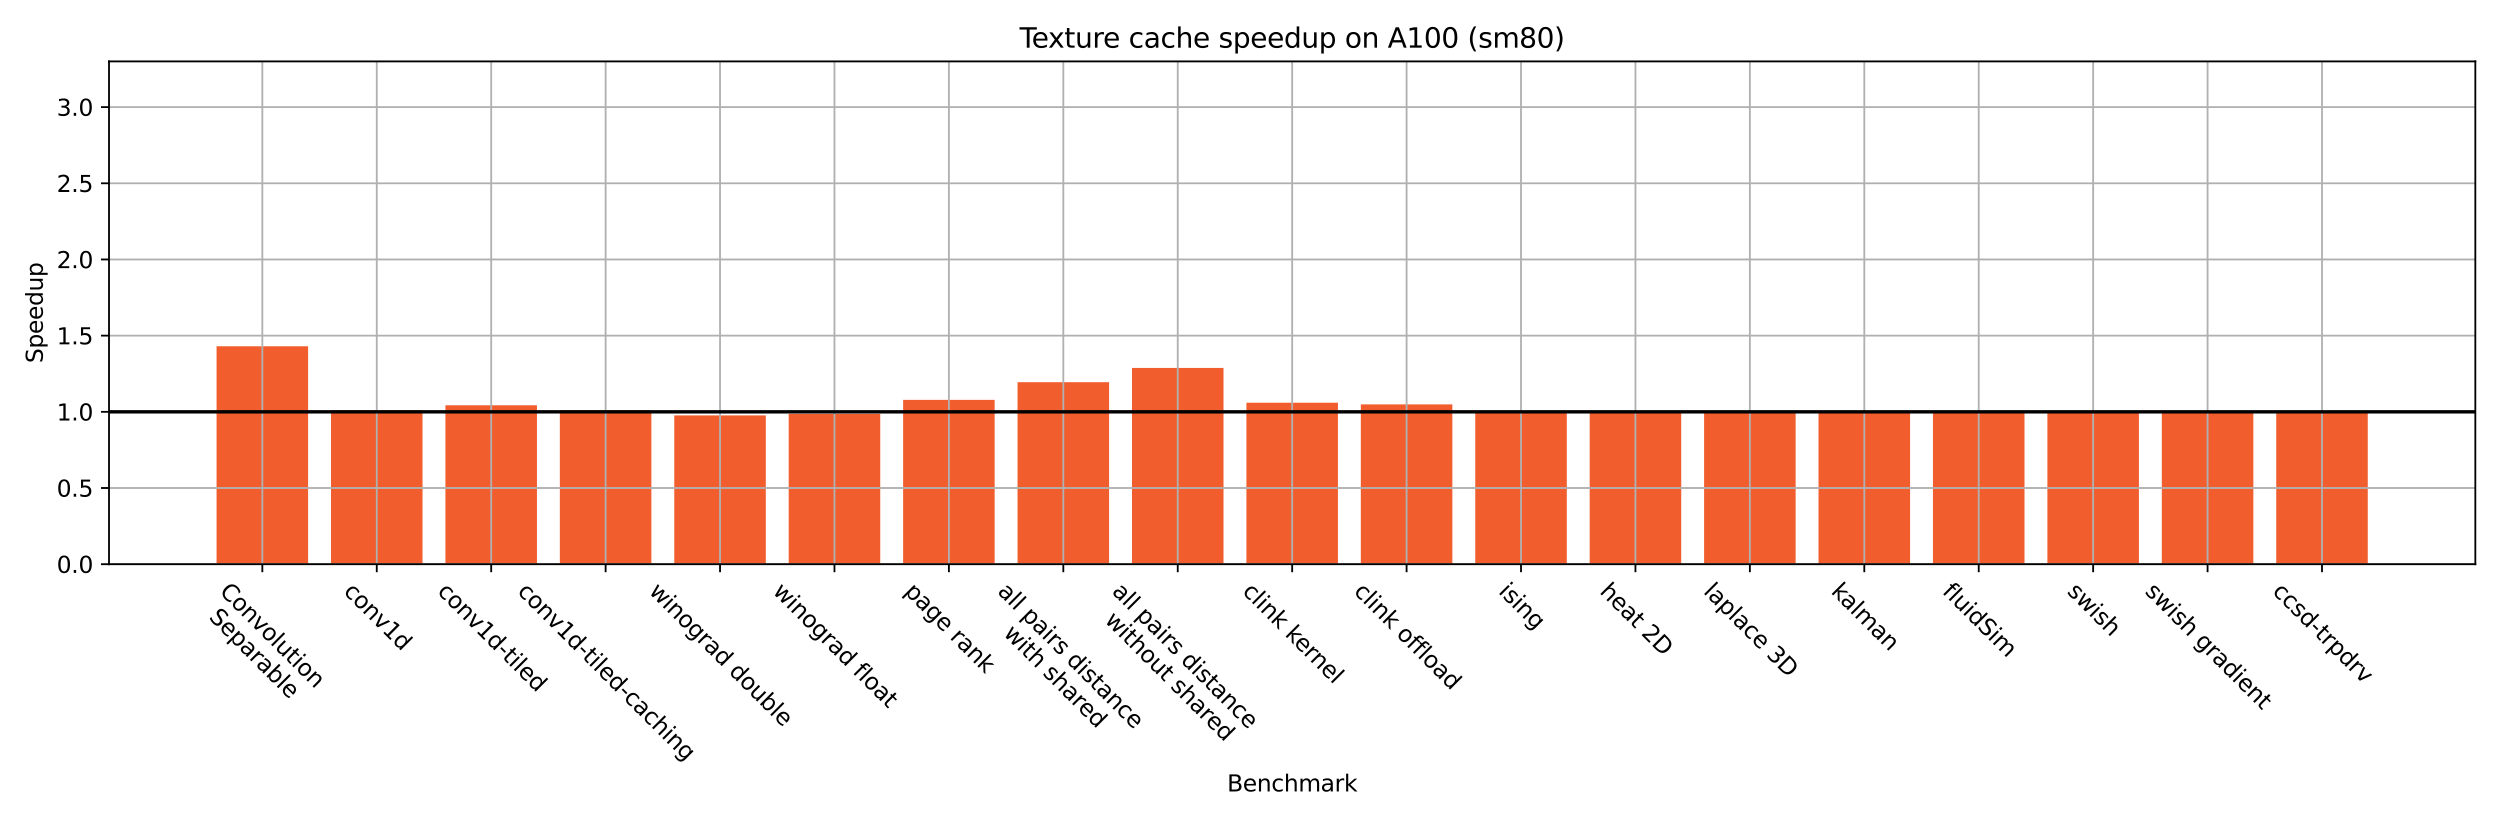
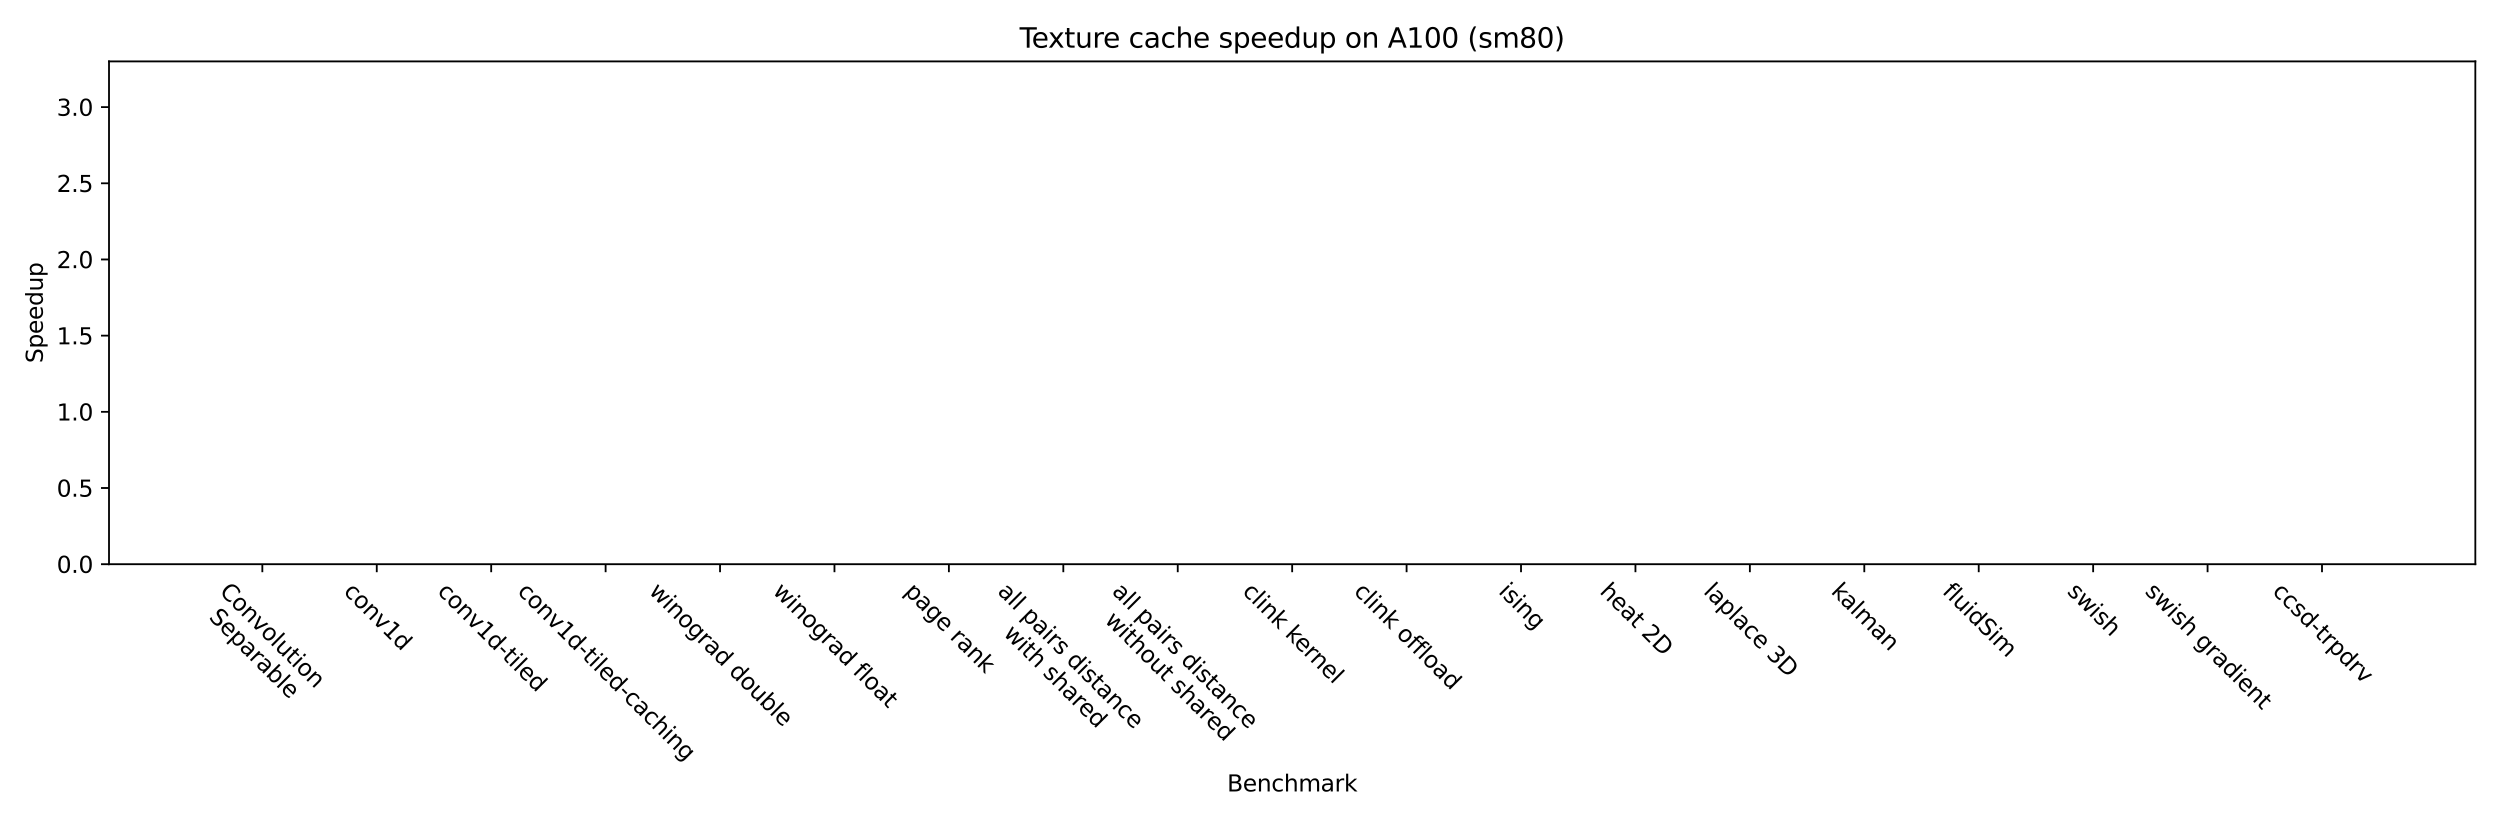
<svg xmlns="http://www.w3.org/2000/svg" xmlns:xlink="http://www.w3.org/1999/xlink" width="1094.4pt" height="360pt" viewBox="0 0 1094.4 360" version="1.1">
  <defs>
    <style type="text/css">*{stroke-linejoin: round; stroke-linecap: butt}</style>
  </defs>
  <g id="figure_1">
    <g id="patch_1">
      <path d="M 0 360  L 1094.4 360  L 1094.4 0  L 0 0  z " style="fill: #ffffff" />
    </g>
    <g id="axes_1">
      <g id="patch_2">
        <path d="M 47.72 246.979  L 1083.6 246.979  L 1083.6 26.88  L 47.72 26.88  z " style="fill: #ffffff" />
      </g>
      <g id="patch_3">
        <path d="M 94.805 246.979  L 134.878 246.979  L 134.878 151.581  L 94.805 151.581  z " clip-path="url(#pcda25bd814)" style="fill: #f15d2d" />
      </g>
      <g id="patch_4">
        <path d="M 144.896 246.979  L 184.969 246.979  L 184.969 179.62  L 144.896 179.62  z " clip-path="url(#pcda25bd814)" style="fill: #f15d2d" />
      </g>
      <g id="patch_5">
        <path d="M 194.987 246.979  L 235.06 246.979  L 235.06 177.415  L 194.987 177.415  z " clip-path="url(#pcda25bd814)" style="fill: #f15d2d" />
      </g>
      <g id="patch_6">
        <path d="M 245.078 246.979  L 285.151 246.979  L 285.151 179.614  L 245.078 179.614  z " clip-path="url(#pcda25bd814)" style="fill: #f15d2d" />
      </g>
      <g id="patch_7">
        <path d="M 295.169 246.979  L 335.242 246.979  L 335.242 181.845  L 295.169 181.845  z " clip-path="url(#pcda25bd814)" style="fill: #f15d2d" />
      </g>
      <g id="patch_8">
        <path d="M 345.26 246.979  L 385.333 246.979  L 385.333 181.147  L 345.26 181.147  z " clip-path="url(#pcda25bd814)" style="fill: #f15d2d" />
      </g>
      <g id="patch_9">
        <path d="M 395.351 246.979  L 435.424 246.979  L 435.424 175.058  L 395.351 175.058  z " clip-path="url(#pcda25bd814)" style="fill: #f15d2d" />
      </g>
      <g id="patch_10">
        <path d="M 445.442 246.979  L 485.515 246.979  L 485.515 167.315  L 445.442 167.315  z " clip-path="url(#pcda25bd814)" style="fill: #f15d2d" />
      </g>
      <g id="patch_11">
        <path d="M 495.533 246.979  L 535.605 246.979  L 535.605 161.055  L 495.533 161.055  z " clip-path="url(#pcda25bd814)" style="fill: #f15d2d" />
      </g>
      <g id="patch_12">
-         <path d="M 545.624 246.979  L 585.696 246.979  L 585.696 176.302  L 545.624 176.302  z " clip-path="url(#pcda25bd814)" style="fill: #f15d2d" />
+         <path d="M 545.624 246.979  L 585.696 176.302  L 545.624 176.302  z " clip-path="url(#pcda25bd814)" style="fill: #f15d2d" />
      </g>
      <g id="patch_13">
        <path d="M 595.715 246.979  L 635.787 246.979  L 635.787 177.021  L 595.715 177.021  z " clip-path="url(#pcda25bd814)" style="fill: #f15d2d" />
      </g>
      <g id="patch_14">
        <path d="M 645.805 246.979  L 685.878 246.979  L 685.878 180.285  L 645.805 180.285  z " clip-path="url(#pcda25bd814)" style="fill: #f15d2d" />
      </g>
      <g id="patch_15">
        <path d="M 695.896 246.979  L 735.969 246.979  L 735.969 180.301  L 695.896 180.301  z " clip-path="url(#pcda25bd814)" style="fill: #f15d2d" />
      </g>
      <g id="patch_16">
        <path d="M 745.987 246.979  L 786.06 246.979  L 786.06 180.205  L 745.987 180.205  z " clip-path="url(#pcda25bd814)" style="fill: #f15d2d" />
      </g>
      <g id="patch_17">
        <path d="M 796.078 246.979  L 836.151 246.979  L 836.151 180.232  L 796.078 180.232  z " clip-path="url(#pcda25bd814)" style="fill: #f15d2d" />
      </g>
      <g id="patch_18">
        <path d="M 846.169 246.979  L 886.242 246.979  L 886.242 180.13  L 846.169 180.13  z " clip-path="url(#pcda25bd814)" style="fill: #f15d2d" />
      </g>
      <g id="patch_19">
        <path d="M 896.26 246.979  L 936.333 246.979  L 936.333 180.273  L 896.26 180.273  z " clip-path="url(#pcda25bd814)" style="fill: #f15d2d" />
      </g>
      <g id="patch_20">
        <path d="M 946.351 246.979  L 986.424 246.979  L 986.424 180.284  L 946.351 180.284  z " clip-path="url(#pcda25bd814)" style="fill: #f15d2d" />
      </g>
      <g id="patch_21">
        <path d="M 996.442 246.979  L 1036.515 246.979  L 1036.515 180.481  L 996.442 180.481  z " clip-path="url(#pcda25bd814)" style="fill: #f15d2d" />
      </g>
      <g id="matplotlib.axis_1">
        <g id="xtick_1">
          <g id="line2d_1">
            <path d="M 114.842 246.979  L 114.842 26.88  " clip-path="url(#pcda25bd814)" style="fill: none; stroke: #b0b0b0; stroke-width: 0.8; stroke-linecap: square" />
          </g>
          <g id="line2d_2">
            <defs>
              <path id="mdb78eb3a4e" d="M 0 0  L 0 3.5  " style="stroke: #000000; stroke-width: 0.8" />
            </defs>
            <g>
              <use xlink:href="#mdb78eb3a4e" x="114.842" y="246.979" style="stroke: #000000; stroke-width: 0.8" />
            </g>
          </g>
          <g id="text_1">
            <g transform="translate(95.726 259.352) rotate(-315) scale(0.1 -0.1)">
              <defs>
                <path id="DejaVuSans-43" d="M 4122 4306  L 4122 3641  Q 3803 3938 3442 4084  Q 3081 4231 2675 4231  Q 1875 4231 1450 3742  Q 1025 3253 1025 2328  Q 1025 1406 1450 917  Q 1875 428 2675 428  Q 3081 428 3442 575  Q 3803 722 4122 1019  L 4122 359  Q 3791 134 3420 21  Q 3050 -91 2638 -91  Q 1578 -91 968 557  Q 359 1206 359 2328  Q 359 3453 968 4101  Q 1578 4750 2638 4750  Q 3056 4750 3426 4639  Q 3797 4528 4122 4306  z " transform="scale(0.016)" />
                <path id="DejaVuSans-6f" d="M 1959 3097  Q 1497 3097 1228 2736  Q 959 2375 959 1747  Q 959 1119 1226 758  Q 1494 397 1959 397  Q 2419 397 2687 759  Q 2956 1122 2956 1747  Q 2956 2369 2687 2733  Q 2419 3097 1959 3097  z M 1959 3584  Q 2709 3584 3137 3096  Q 3566 2609 3566 1747  Q 3566 888 3137 398  Q 2709 -91 1959 -91  Q 1206 -91 779 398  Q 353 888 353 1747  Q 353 2609 779 3096  Q 1206 3584 1959 3584  z " transform="scale(0.016)" />
                <path id="DejaVuSans-6e" d="M 3513 2113  L 3513 0  L 2938 0  L 2938 2094  Q 2938 2591 2744 2837  Q 2550 3084 2163 3084  Q 1697 3084 1428 2787  Q 1159 2491 1159 1978  L 1159 0  L 581 0  L 581 3500  L 1159 3500  L 1159 2956  Q 1366 3272 1645 3428  Q 1925 3584 2291 3584  Q 2894 3584 3203 3211  Q 3513 2838 3513 2113  z " transform="scale(0.016)" />
                <path id="DejaVuSans-76" d="M 191 3500  L 800 3500  L 1894 563  L 2988 3500  L 3597 3500  L 2284 0  L 1503 0  L 191 3500  z " transform="scale(0.016)" />
                <path id="DejaVuSans-6c" d="M 603 4863  L 1178 4863  L 1178 0  L 603 0  L 603 4863  z " transform="scale(0.016)" />
                <path id="DejaVuSans-75" d="M 544 1381  L 544 3500  L 1119 3500  L 1119 1403  Q 1119 906 1312 657  Q 1506 409 1894 409  Q 2359 409 2629 706  Q 2900 1003 2900 1516  L 2900 3500  L 3475 3500  L 3475 0  L 2900 0  L 2900 538  Q 2691 219 2414 64  Q 2138 -91 1772 -91  Q 1169 -91 856 284  Q 544 659 544 1381  z M 1991 3584  L 1991 3584  z " transform="scale(0.016)" />
                <path id="DejaVuSans-74" d="M 1172 4494  L 1172 3500  L 2356 3500  L 2356 3053  L 1172 3053  L 1172 1153  Q 1172 725 1289 603  Q 1406 481 1766 481  L 2356 481  L 2356 0  L 1766 0  Q 1100 0 847 248  Q 594 497 594 1153  L 594 3053  L 172 3053  L 172 3500  L 594 3500  L 594 4494  L 1172 4494  z " transform="scale(0.016)" />
                <path id="DejaVuSans-69" d="M 603 3500  L 1178 3500  L 1178 0  L 603 0  L 603 3500  z M 603 4863  L 1178 4863  L 1178 4134  L 603 4134  L 603 4863  z " transform="scale(0.016)" />
              </defs>
              <use xlink:href="#DejaVuSans-43" />
              <use xlink:href="#DejaVuSans-6f" x="69.824" />
              <use xlink:href="#DejaVuSans-6e" x="131.006" />
              <use xlink:href="#DejaVuSans-76" x="194.385" />
              <use xlink:href="#DejaVuSans-6f" x="253.564" />
              <use xlink:href="#DejaVuSans-6c" x="314.746" />
              <use xlink:href="#DejaVuSans-75" x="342.529" />
              <use xlink:href="#DejaVuSans-74" x="405.908" />
              <use xlink:href="#DejaVuSans-69" x="445.117" />
              <use xlink:href="#DejaVuSans-6f" x="472.9" />
              <use xlink:href="#DejaVuSans-6e" x="534.082" />
            </g>
            <g transform="translate(91.078 270.541) rotate(-315) scale(0.1 -0.1)">
              <defs>
                <path id="DejaVuSans-53" d="M 3425 4513  L 3425 3897  Q 3066 4069 2747 4153  Q 2428 4238 2131 4238  Q 1616 4238 1336 4038  Q 1056 3838 1056 3469  Q 1056 3159 1242 3001  Q 1428 2844 1947 2747  L 2328 2669  Q 3034 2534 3370 2195  Q 3706 1856 3706 1288  Q 3706 609 3251 259  Q 2797 -91 1919 -91  Q 1588 -91 1214 -16  Q 841 59 441 206  L 441 856  Q 825 641 1194 531  Q 1563 422 1919 422  Q 2459 422 2753 634  Q 3047 847 3047 1241  Q 3047 1584 2836 1778  Q 2625 1972 2144 2069  L 1759 2144  Q 1053 2284 737 2584  Q 422 2884 422 3419  Q 422 4038 858 4394  Q 1294 4750 2059 4750  Q 2388 4750 2728 4690  Q 3069 4631 3425 4513  z " transform="scale(0.016)" />
                <path id="DejaVuSans-65" d="M 3597 1894  L 3597 1613  L 953 1613  Q 991 1019 1311 708  Q 1631 397 2203 397  Q 2534 397 2845 478  Q 3156 559 3463 722  L 3463 178  Q 3153 47 2828 -22  Q 2503 -91 2169 -91  Q 1331 -91 842 396  Q 353 884 353 1716  Q 353 2575 817 3079  Q 1281 3584 2069 3584  Q 2775 3584 3186 3129  Q 3597 2675 3597 1894  z M 3022 2063  Q 3016 2534 2758 2815  Q 2500 3097 2075 3097  Q 1594 3097 1305 2825  Q 1016 2553 972 2059  L 3022 2063  z " transform="scale(0.016)" />
                <path id="DejaVuSans-70" d="M 1159 525  L 1159 -1331  L 581 -1331  L 581 3500  L 1159 3500  L 1159 2969  Q 1341 3281 1617 3432  Q 1894 3584 2278 3584  Q 2916 3584 3314 3078  Q 3713 2572 3713 1747  Q 3713 922 3314 415  Q 2916 -91 2278 -91  Q 1894 -91 1617 61  Q 1341 213 1159 525  z M 3116 1747  Q 3116 2381 2855 2742  Q 2594 3103 2138 3103  Q 1681 3103 1420 2742  Q 1159 2381 1159 1747  Q 1159 1113 1420 752  Q 1681 391 2138 391  Q 2594 391 2855 752  Q 3116 1113 3116 1747  z " transform="scale(0.016)" />
                <path id="DejaVuSans-61" d="M 2194 1759  Q 1497 1759 1228 1600  Q 959 1441 959 1056  Q 959 750 1161 570  Q 1363 391 1709 391  Q 2188 391 2477 730  Q 2766 1069 2766 1631  L 2766 1759  L 2194 1759  z M 3341 1997  L 3341 0  L 2766 0  L 2766 531  Q 2569 213 2275 61  Q 1981 -91 1556 -91  Q 1019 -91 701 211  Q 384 513 384 1019  Q 384 1609 779 1909  Q 1175 2209 1959 2209  L 2766 2209  L 2766 2266  Q 2766 2663 2505 2880  Q 2244 3097 1772 3097  Q 1472 3097 1187 3025  Q 903 2953 641 2809  L 641 3341  Q 956 3463 1253 3523  Q 1550 3584 1831 3584  Q 2591 3584 2966 3190  Q 3341 2797 3341 1997  z " transform="scale(0.016)" />
                <path id="DejaVuSans-72" d="M 2631 2963  Q 2534 3019 2420 3045  Q 2306 3072 2169 3072  Q 1681 3072 1420 2755  Q 1159 2438 1159 1844  L 1159 0  L 581 0  L 581 3500  L 1159 3500  L 1159 2956  Q 1341 3275 1631 3429  Q 1922 3584 2338 3584  Q 2397 3584 2469 3576  Q 2541 3569 2628 3553  L 2631 2963  z " transform="scale(0.016)" />
                <path id="DejaVuSans-62" d="M 3116 1747  Q 3116 2381 2855 2742  Q 2594 3103 2138 3103  Q 1681 3103 1420 2742  Q 1159 2381 1159 1747  Q 1159 1113 1420 752  Q 1681 391 2138 391  Q 2594 391 2855 752  Q 3116 1113 3116 1747  z M 1159 2969  Q 1341 3281 1617 3432  Q 1894 3584 2278 3584  Q 2916 3584 3314 3078  Q 3713 2572 3713 1747  Q 3713 922 3314 415  Q 2916 -91 2278 -91  Q 1894 -91 1617 61  Q 1341 213 1159 525  L 1159 0  L 581 0  L 581 4863  L 1159 4863  L 1159 2969  z " transform="scale(0.016)" />
              </defs>
              <use xlink:href="#DejaVuSans-53" />
              <use xlink:href="#DejaVuSans-65" x="63.477" />
              <use xlink:href="#DejaVuSans-70" x="125" />
              <use xlink:href="#DejaVuSans-61" x="188.477" />
              <use xlink:href="#DejaVuSans-72" x="249.756" />
              <use xlink:href="#DejaVuSans-61" x="290.869" />
              <use xlink:href="#DejaVuSans-62" x="352.148" />
              <use xlink:href="#DejaVuSans-6c" x="415.625" />
              <use xlink:href="#DejaVuSans-65" x="443.408" />
            </g>
          </g>
        </g>
        <g id="xtick_2">
          <g id="line2d_3">
            <path d="M 164.933 246.979  L 164.933 26.88  " clip-path="url(#pcda25bd814)" style="fill: none; stroke: #b0b0b0; stroke-width: 0.8; stroke-linecap: square" />
          </g>
          <g id="line2d_4">
            <g>
              <use xlink:href="#mdb78eb3a4e" x="164.933" y="246.979" style="stroke: #000000; stroke-width: 0.8" />
            </g>
          </g>
          <g id="text_2">
            <g transform="translate(150.047 259.352) rotate(-315) scale(0.1 -0.1)">
              <defs>
                <path id="DejaVuSans-63" d="M 3122 3366  L 3122 2828  Q 2878 2963 2633 3030  Q 2388 3097 2138 3097  Q 1578 3097 1268 2742  Q 959 2388 959 1747  Q 959 1106 1268 751  Q 1578 397 2138 397  Q 2388 397 2633 464  Q 2878 531 3122 666  L 3122 134  Q 2881 22 2623 -34  Q 2366 -91 2075 -91  Q 1284 -91 818 406  Q 353 903 353 1747  Q 353 2603 823 3093  Q 1294 3584 2113 3584  Q 2378 3584 2631 3529  Q 2884 3475 3122 3366  z " transform="scale(0.016)" />
                <path id="DejaVuSans-31" d="M 794 531  L 1825 531  L 1825 4091  L 703 3866  L 703 4441  L 1819 4666  L 2450 4666  L 2450 531  L 3481 531  L 3481 0  L 794 0  L 794 531  z " transform="scale(0.016)" />
                <path id="DejaVuSans-64" d="M 2906 2969  L 2906 4863  L 3481 4863  L 3481 0  L 2906 0  L 2906 525  Q 2725 213 2448 61  Q 2172 -91 1784 -91  Q 1150 -91 751 415  Q 353 922 353 1747  Q 353 2572 751 3078  Q 1150 3584 1784 3584  Q 2172 3584 2448 3432  Q 2725 3281 2906 2969  z M 947 1747  Q 947 1113 1208 752  Q 1469 391 1925 391  Q 2381 391 2643 752  Q 2906 1113 2906 1747  Q 2906 2381 2643 2742  Q 2381 3103 1925 3103  Q 1469 3103 1208 2742  Q 947 2381 947 1747  z " transform="scale(0.016)" />
              </defs>
              <use xlink:href="#DejaVuSans-63" />
              <use xlink:href="#DejaVuSans-6f" x="54.98" />
              <use xlink:href="#DejaVuSans-6e" x="116.162" />
              <use xlink:href="#DejaVuSans-76" x="179.541" />
              <use xlink:href="#DejaVuSans-31" x="238.721" />
              <use xlink:href="#DejaVuSans-64" x="302.344" />
            </g>
          </g>
        </g>
        <g id="xtick_3">
          <g id="line2d_5">
            <path d="M 215.024 246.979  L 215.024 26.88  " clip-path="url(#pcda25bd814)" style="fill: none; stroke: #b0b0b0; stroke-width: 0.8; stroke-linecap: square" />
          </g>
          <g id="line2d_6">
            <g>
              <use xlink:href="#mdb78eb3a4e" x="215.024" y="246.979" style="stroke: #000000; stroke-width: 0.8" />
            </g>
          </g>
          <g id="text_3">
            <g transform="translate(191.092 259.352) rotate(-315) scale(0.1 -0.1)">
              <defs>
                <path id="DejaVuSans-2d" d="M 313 2009  L 1997 2009  L 1997 1497  L 313 1497  L 313 2009  z " transform="scale(0.016)" />
              </defs>
              <use xlink:href="#DejaVuSans-63" />
              <use xlink:href="#DejaVuSans-6f" x="54.98" />
              <use xlink:href="#DejaVuSans-6e" x="116.162" />
              <use xlink:href="#DejaVuSans-76" x="179.541" />
              <use xlink:href="#DejaVuSans-31" x="238.721" />
              <use xlink:href="#DejaVuSans-64" x="302.344" />
              <use xlink:href="#DejaVuSans-2d" x="365.82" />
              <use xlink:href="#DejaVuSans-74" x="401.904" />
              <use xlink:href="#DejaVuSans-69" x="441.113" />
              <use xlink:href="#DejaVuSans-6c" x="468.896" />
              <use xlink:href="#DejaVuSans-65" x="496.68" />
              <use xlink:href="#DejaVuSans-64" x="558.203" />
            </g>
          </g>
        </g>
        <g id="xtick_4">
          <g id="line2d_7">
            <path d="M 265.115 246.979  L 265.115 26.88  " clip-path="url(#pcda25bd814)" style="fill: none; stroke: #b0b0b0; stroke-width: 0.8; stroke-linecap: square" />
          </g>
          <g id="line2d_8">
            <g>
              <use xlink:href="#mdb78eb3a4e" x="265.115" y="246.979" style="stroke: #000000; stroke-width: 0.8" />
            </g>
          </g>
          <g id="text_4">
            <g transform="translate(226.145 259.352) rotate(-315) scale(0.1 -0.1)">
              <defs>
                <path id="DejaVuSans-68" d="M 3513 2113  L 3513 0  L 2938 0  L 2938 2094  Q 2938 2591 2744 2837  Q 2550 3084 2163 3084  Q 1697 3084 1428 2787  Q 1159 2491 1159 1978  L 1159 0  L 581 0  L 581 4863  L 1159 4863  L 1159 2956  Q 1366 3272 1645 3428  Q 1925 3584 2291 3584  Q 2894 3584 3203 3211  Q 3513 2838 3513 2113  z " transform="scale(0.016)" />
                <path id="DejaVuSans-67" d="M 2906 1791  Q 2906 2416 2648 2759  Q 2391 3103 1925 3103  Q 1463 3103 1205 2759  Q 947 2416 947 1791  Q 947 1169 1205 825  Q 1463 481 1925 481  Q 2391 481 2648 825  Q 2906 1169 2906 1791  z M 3481 434  Q 3481 -459 3084 -895  Q 2688 -1331 1869 -1331  Q 1566 -1331 1297 -1286  Q 1028 -1241 775 -1147  L 775 -588  Q 1028 -725 1275 -790  Q 1522 -856 1778 -856  Q 2344 -856 2625 -561  Q 2906 -266 2906 331  L 2906 616  Q 2728 306 2450 153  Q 2172 0 1784 0  Q 1141 0 747 490  Q 353 981 353 1791  Q 353 2603 747 3093  Q 1141 3584 1784 3584  Q 2172 3584 2450 3431  Q 2728 3278 2906 2969  L 2906 3500  L 3481 3500  L 3481 434  z " transform="scale(0.016)" />
              </defs>
              <use xlink:href="#DejaVuSans-63" />
              <use xlink:href="#DejaVuSans-6f" x="54.98" />
              <use xlink:href="#DejaVuSans-6e" x="116.162" />
              <use xlink:href="#DejaVuSans-76" x="179.541" />
              <use xlink:href="#DejaVuSans-31" x="238.721" />
              <use xlink:href="#DejaVuSans-64" x="302.344" />
              <use xlink:href="#DejaVuSans-2d" x="365.82" />
              <use xlink:href="#DejaVuSans-74" x="401.904" />
              <use xlink:href="#DejaVuSans-69" x="441.113" />
              <use xlink:href="#DejaVuSans-6c" x="468.896" />
              <use xlink:href="#DejaVuSans-65" x="496.68" />
              <use xlink:href="#DejaVuSans-64" x="558.203" />
              <use xlink:href="#DejaVuSans-2d" x="621.68" />
              <use xlink:href="#DejaVuSans-63" x="657.764" />
              <use xlink:href="#DejaVuSans-61" x="712.744" />
              <use xlink:href="#DejaVuSans-63" x="774.023" />
              <use xlink:href="#DejaVuSans-68" x="829.004" />
              <use xlink:href="#DejaVuSans-69" x="892.383" />
              <use xlink:href="#DejaVuSans-6e" x="920.166" />
              <use xlink:href="#DejaVuSans-67" x="983.545" />
            </g>
          </g>
        </g>
        <g id="xtick_5">
          <g id="line2d_9">
            <path d="M 315.205 246.979  L 315.205 26.88  " clip-path="url(#pcda25bd814)" style="fill: none; stroke: #b0b0b0; stroke-width: 0.8; stroke-linecap: square" />
          </g>
          <g id="line2d_10">
            <g>
              <use xlink:href="#mdb78eb3a4e" x="315.205" y="246.979" style="stroke: #000000; stroke-width: 0.8" />
            </g>
          </g>
          <g id="text_5">
            <g transform="translate(283.693 259.352) rotate(-315) scale(0.1 -0.1)">
              <defs>
                <path id="DejaVuSans-77" d="M 269 3500  L 844 3500  L 1563 769  L 2278 3500  L 2956 3500  L 3675 769  L 4391 3500  L 4966 3500  L 4050 0  L 3372 0  L 2619 2869  L 1863 0  L 1184 0  L 269 3500  z " transform="scale(0.016)" />
-                 <path id="DejaVuSans-20" transform="scale(0.016)" />
              </defs>
              <use xlink:href="#DejaVuSans-77" />
              <use xlink:href="#DejaVuSans-69" x="81.787" />
              <use xlink:href="#DejaVuSans-6e" x="109.57" />
              <use xlink:href="#DejaVuSans-6f" x="172.949" />
              <use xlink:href="#DejaVuSans-67" x="234.131" />
              <use xlink:href="#DejaVuSans-72" x="297.607" />
              <use xlink:href="#DejaVuSans-61" x="338.721" />
              <use xlink:href="#DejaVuSans-64" x="400" />
              <use xlink:href="#DejaVuSans-20" x="463.477" />
              <use xlink:href="#DejaVuSans-64" x="495.264" />
              <use xlink:href="#DejaVuSans-6f" x="558.74" />
              <use xlink:href="#DejaVuSans-75" x="619.922" />
              <use xlink:href="#DejaVuSans-62" x="683.301" />
              <use xlink:href="#DejaVuSans-6c" x="746.777" />
              <use xlink:href="#DejaVuSans-65" x="774.561" />
            </g>
          </g>
        </g>
        <g id="xtick_6">
          <g id="line2d_11">
            <path d="M 365.296 246.979  L 365.296 26.88  " clip-path="url(#pcda25bd814)" style="fill: none; stroke: #b0b0b0; stroke-width: 0.8; stroke-linecap: square" />
          </g>
          <g id="line2d_12">
            <g>
              <use xlink:href="#mdb78eb3a4e" x="365.296" y="246.979" style="stroke: #000000; stroke-width: 0.8" />
            </g>
          </g>
          <g id="text_6">
            <g transform="translate(337.892 259.352) rotate(-315) scale(0.1 -0.1)">
              <defs>
                <path id="DejaVuSans-66" d="M 2375 4863  L 2375 4384  L 1825 4384  Q 1516 4384 1395 4259  Q 1275 4134 1275 3809  L 1275 3500  L 2222 3500  L 2222 3053  L 1275 3053  L 1275 0  L 697 0  L 697 3053  L 147 3053  L 147 3500  L 697 3500  L 697 3744  Q 697 4328 969 4595  Q 1241 4863 1831 4863  L 2375 4863  z " transform="scale(0.016)" />
              </defs>
              <use xlink:href="#DejaVuSans-77" />
              <use xlink:href="#DejaVuSans-69" x="81.787" />
              <use xlink:href="#DejaVuSans-6e" x="109.57" />
              <use xlink:href="#DejaVuSans-6f" x="172.949" />
              <use xlink:href="#DejaVuSans-67" x="234.131" />
              <use xlink:href="#DejaVuSans-72" x="297.607" />
              <use xlink:href="#DejaVuSans-61" x="338.721" />
              <use xlink:href="#DejaVuSans-64" x="400" />
              <use xlink:href="#DejaVuSans-20" x="463.477" />
              <use xlink:href="#DejaVuSans-66" x="495.264" />
              <use xlink:href="#DejaVuSans-6c" x="530.469" />
              <use xlink:href="#DejaVuSans-6f" x="558.252" />
              <use xlink:href="#DejaVuSans-61" x="619.434" />
              <use xlink:href="#DejaVuSans-74" x="680.713" />
            </g>
          </g>
        </g>
        <g id="xtick_7">
          <g id="line2d_13">
            <path d="M 415.387 246.979  L 415.387 26.88  " clip-path="url(#pcda25bd814)" style="fill: none; stroke: #b0b0b0; stroke-width: 0.8; stroke-linecap: square" />
          </g>
          <g id="line2d_14">
            <g>
              <use xlink:href="#mdb78eb3a4e" x="415.387" y="246.979" style="stroke: #000000; stroke-width: 0.8" />
            </g>
          </g>
          <g id="text_7">
            <g transform="translate(395.573 259.352) rotate(-315) scale(0.1 -0.1)">
              <defs>
                <path id="DejaVuSans-6b" d="M 581 4863  L 1159 4863  L 1159 1991  L 2875 3500  L 3609 3500  L 1753 1863  L 3688 0  L 2938 0  L 1159 1709  L 1159 0  L 581 0  L 581 4863  z " transform="scale(0.016)" />
              </defs>
              <use xlink:href="#DejaVuSans-70" />
              <use xlink:href="#DejaVuSans-61" x="63.477" />
              <use xlink:href="#DejaVuSans-67" x="124.756" />
              <use xlink:href="#DejaVuSans-65" x="188.232" />
              <use xlink:href="#DejaVuSans-20" x="249.756" />
              <use xlink:href="#DejaVuSans-72" x="281.543" />
              <use xlink:href="#DejaVuSans-61" x="322.656" />
              <use xlink:href="#DejaVuSans-6e" x="383.936" />
              <use xlink:href="#DejaVuSans-6b" x="447.314" />
            </g>
          </g>
        </g>
        <g id="xtick_8">
          <g id="line2d_15">
            <path d="M 465.478 246.979  L 465.478 26.88  " clip-path="url(#pcda25bd814)" style="fill: none; stroke: #b0b0b0; stroke-width: 0.8; stroke-linecap: square" />
          </g>
          <g id="line2d_16">
            <g>
              <use xlink:href="#mdb78eb3a4e" x="465.478" y="246.979" style="stroke: #000000; stroke-width: 0.8" />
            </g>
          </g>
          <g id="text_8">
            <g transform="translate(436.314 259.352) rotate(-315) scale(0.1 -0.1)">
              <defs>
                <path id="DejaVuSans-73" d="M 2834 3397  L 2834 2853  Q 2591 2978 2328 3040  Q 2066 3103 1784 3103  Q 1356 3103 1142 2972  Q 928 2841 928 2578  Q 928 2378 1081 2264  Q 1234 2150 1697 2047  L 1894 2003  Q 2506 1872 2764 1633  Q 3022 1394 3022 966  Q 3022 478 2636 193  Q 2250 -91 1575 -91  Q 1294 -91 989 -36  Q 684 19 347 128  L 347 722  Q 666 556 975 473  Q 1284 391 1588 391  Q 1994 391 2212 530  Q 2431 669 2431 922  Q 2431 1156 2273 1281  Q 2116 1406 1581 1522  L 1381 1569  Q 847 1681 609 1914  Q 372 2147 372 2553  Q 372 3047 722 3315  Q 1072 3584 1716 3584  Q 2034 3584 2315 3537  Q 2597 3491 2834 3397  z " transform="scale(0.016)" />
              </defs>
              <use xlink:href="#DejaVuSans-61" />
              <use xlink:href="#DejaVuSans-6c" x="61.279" />
              <use xlink:href="#DejaVuSans-6c" x="89.062" />
              <use xlink:href="#DejaVuSans-20" x="116.846" />
              <use xlink:href="#DejaVuSans-70" x="148.633" />
              <use xlink:href="#DejaVuSans-61" x="212.109" />
              <use xlink:href="#DejaVuSans-69" x="273.389" />
              <use xlink:href="#DejaVuSans-72" x="301.172" />
              <use xlink:href="#DejaVuSans-73" x="342.285" />
              <use xlink:href="#DejaVuSans-20" x="394.385" />
              <use xlink:href="#DejaVuSans-64" x="426.172" />
              <use xlink:href="#DejaVuSans-69" x="489.648" />
              <use xlink:href="#DejaVuSans-73" x="517.432" />
              <use xlink:href="#DejaVuSans-74" x="569.531" />
              <use xlink:href="#DejaVuSans-61" x="608.74" />
              <use xlink:href="#DejaVuSans-6e" x="670.02" />
              <use xlink:href="#DejaVuSans-63" x="733.398" />
              <use xlink:href="#DejaVuSans-65" x="788.379" />
              <use xlink:href="#DejaVuSans-20" x="849.902" />
            </g>
            <g transform="translate(438.901 277.775) rotate(-315) scale(0.1 -0.1)">
              <use xlink:href="#DejaVuSans-77" />
              <use xlink:href="#DejaVuSans-69" x="81.787" />
              <use xlink:href="#DejaVuSans-74" x="109.57" />
              <use xlink:href="#DejaVuSans-68" x="148.779" />
              <use xlink:href="#DejaVuSans-20" x="212.158" />
              <use xlink:href="#DejaVuSans-73" x="243.945" />
              <use xlink:href="#DejaVuSans-68" x="296.045" />
              <use xlink:href="#DejaVuSans-61" x="359.424" />
              <use xlink:href="#DejaVuSans-72" x="420.703" />
              <use xlink:href="#DejaVuSans-65" x="459.566" />
              <use xlink:href="#DejaVuSans-64" x="521.09" />
            </g>
          </g>
        </g>
        <g id="xtick_9">
          <g id="line2d_17">
            <path d="M 515.569 246.979  L 515.569 26.88  " clip-path="url(#pcda25bd814)" style="fill: none; stroke: #b0b0b0; stroke-width: 0.8; stroke-linecap: square" />
          </g>
          <g id="line2d_18">
            <g>
              <use xlink:href="#mdb78eb3a4e" x="515.569" y="246.979" style="stroke: #000000; stroke-width: 0.8" />
            </g>
          </g>
          <g id="text_9">
            <g transform="translate(486.405 259.352) rotate(-315) scale(0.1 -0.1)">
              <use xlink:href="#DejaVuSans-61" />
              <use xlink:href="#DejaVuSans-6c" x="61.279" />
              <use xlink:href="#DejaVuSans-6c" x="89.062" />
              <use xlink:href="#DejaVuSans-20" x="116.846" />
              <use xlink:href="#DejaVuSans-70" x="148.633" />
              <use xlink:href="#DejaVuSans-61" x="212.109" />
              <use xlink:href="#DejaVuSans-69" x="273.389" />
              <use xlink:href="#DejaVuSans-72" x="301.172" />
              <use xlink:href="#DejaVuSans-73" x="342.285" />
              <use xlink:href="#DejaVuSans-20" x="394.385" />
              <use xlink:href="#DejaVuSans-64" x="426.172" />
              <use xlink:href="#DejaVuSans-69" x="489.648" />
              <use xlink:href="#DejaVuSans-73" x="517.432" />
              <use xlink:href="#DejaVuSans-74" x="569.531" />
              <use xlink:href="#DejaVuSans-61" x="608.74" />
              <use xlink:href="#DejaVuSans-6e" x="670.02" />
              <use xlink:href="#DejaVuSans-63" x="733.398" />
              <use xlink:href="#DejaVuSans-65" x="788.379" />
              <use xlink:href="#DejaVuSans-20" x="849.902" />
            </g>
            <g transform="translate(483.202 271.985) rotate(-315) scale(0.1 -0.1)">
              <use xlink:href="#DejaVuSans-77" />
              <use xlink:href="#DejaVuSans-69" x="81.787" />
              <use xlink:href="#DejaVuSans-74" x="109.57" />
              <use xlink:href="#DejaVuSans-68" x="148.779" />
              <use xlink:href="#DejaVuSans-6f" x="212.158" />
              <use xlink:href="#DejaVuSans-75" x="273.34" />
              <use xlink:href="#DejaVuSans-74" x="336.719" />
              <use xlink:href="#DejaVuSans-20" x="375.928" />
              <use xlink:href="#DejaVuSans-73" x="407.715" />
              <use xlink:href="#DejaVuSans-68" x="459.814" />
              <use xlink:href="#DejaVuSans-61" x="523.193" />
              <use xlink:href="#DejaVuSans-72" x="584.473" />
              <use xlink:href="#DejaVuSans-65" x="623.336" />
              <use xlink:href="#DejaVuSans-64" x="684.859" />
            </g>
          </g>
        </g>
        <g id="xtick_10">
          <g id="line2d_19">
            <path d="M 565.66 246.979  L 565.66 26.88  " clip-path="url(#pcda25bd814)" style="fill: none; stroke: #b0b0b0; stroke-width: 0.8; stroke-linecap: square" />
          </g>
          <g id="line2d_20">
            <g>
              <use xlink:href="#mdb78eb3a4e" x="565.66" y="246.979" style="stroke: #000000; stroke-width: 0.8" />
            </g>
          </g>
          <g id="text_10">
            <g transform="translate(543.504 259.352) rotate(-315) scale(0.1 -0.1)">
              <use xlink:href="#DejaVuSans-63" />
              <use xlink:href="#DejaVuSans-6c" x="54.98" />
              <use xlink:href="#DejaVuSans-69" x="82.764" />
              <use xlink:href="#DejaVuSans-6e" x="110.547" />
              <use xlink:href="#DejaVuSans-6b" x="173.926" />
              <use xlink:href="#DejaVuSans-20" x="231.836" />
              <use xlink:href="#DejaVuSans-6b" x="263.623" />
              <use xlink:href="#DejaVuSans-65" x="317.908" />
              <use xlink:href="#DejaVuSans-72" x="379.432" />
              <use xlink:href="#DejaVuSans-6e" x="418.795" />
              <use xlink:href="#DejaVuSans-65" x="482.174" />
              <use xlink:href="#DejaVuSans-6c" x="543.697" />
            </g>
          </g>
        </g>
        <g id="xtick_11">
          <g id="line2d_21">
            <path d="M 615.751 246.979  L 615.751 26.88  " clip-path="url(#pcda25bd814)" style="fill: none; stroke: #b0b0b0; stroke-width: 0.8; stroke-linecap: square" />
          </g>
          <g id="line2d_22">
            <g>
              <use xlink:href="#mdb78eb3a4e" x="615.751" y="246.979" style="stroke: #000000; stroke-width: 0.8" />
            </g>
          </g>
          <g id="text_11">
            <g transform="translate(592.271 259.352) rotate(-315) scale(0.1 -0.1)">
              <use xlink:href="#DejaVuSans-63" />
              <use xlink:href="#DejaVuSans-6c" x="54.98" />
              <use xlink:href="#DejaVuSans-69" x="82.764" />
              <use xlink:href="#DejaVuSans-6e" x="110.547" />
              <use xlink:href="#DejaVuSans-6b" x="173.926" />
              <use xlink:href="#DejaVuSans-20" x="231.836" />
              <use xlink:href="#DejaVuSans-6f" x="263.623" />
              <use xlink:href="#DejaVuSans-66" x="324.805" />
              <use xlink:href="#DejaVuSans-66" x="360.01" />
              <use xlink:href="#DejaVuSans-6c" x="395.215" />
              <use xlink:href="#DejaVuSans-6f" x="422.998" />
              <use xlink:href="#DejaVuSans-61" x="484.18" />
              <use xlink:href="#DejaVuSans-64" x="545.459" />
            </g>
          </g>
        </g>
        <g id="xtick_12">
          <g id="line2d_23">
            <path d="M 665.842 246.979  L 665.842 26.88  " clip-path="url(#pcda25bd814)" style="fill: none; stroke: #b0b0b0; stroke-width: 0.8; stroke-linecap: square" />
          </g>
          <g id="line2d_24">
            <g>
              <use xlink:href="#mdb78eb3a4e" x="665.842" y="246.979" style="stroke: #000000; stroke-width: 0.8" />
            </g>
          </g>
          <g id="text_12">
            <g transform="translate(655.599 259.352) rotate(-315) scale(0.1 -0.1)">
              <use xlink:href="#DejaVuSans-69" />
              <use xlink:href="#DejaVuSans-73" x="27.783" />
              <use xlink:href="#DejaVuSans-69" x="79.883" />
              <use xlink:href="#DejaVuSans-6e" x="107.666" />
              <use xlink:href="#DejaVuSans-67" x="171.045" />
            </g>
          </g>
        </g>
        <g id="xtick_13">
          <g id="line2d_25">
            <path d="M 715.933 246.979  L 715.933 26.88  " clip-path="url(#pcda25bd814)" style="fill: none; stroke: #b0b0b0; stroke-width: 0.8; stroke-linecap: square" />
          </g>
          <g id="line2d_26">
            <g>
              <use xlink:href="#mdb78eb3a4e" x="715.933" y="246.979" style="stroke: #000000; stroke-width: 0.8" />
            </g>
          </g>
          <g id="text_13">
            <g transform="translate(699.917 259.352) rotate(-315) scale(0.1 -0.1)">
              <defs>
                <path id="DejaVuSans-32" d="M 1228 531  L 3431 531  L 3431 0  L 469 0  L 469 531  Q 828 903 1448 1529  Q 2069 2156 2228 2338  Q 2531 2678 2651 2914  Q 2772 3150 2772 3378  Q 2772 3750 2511 3984  Q 2250 4219 1831 4219  Q 1534 4219 1204 4116  Q 875 4013 500 3803  L 500 4441  Q 881 4594 1212 4672  Q 1544 4750 1819 4750  Q 2544 4750 2975 4387  Q 3406 4025 3406 3419  Q 3406 3131 3298 2873  Q 3191 2616 2906 2266  Q 2828 2175 2409 1742  Q 1991 1309 1228 531  z " transform="scale(0.016)" />
                <path id="DejaVuSans-44" d="M 1259 4147  L 1259 519  L 2022 519  Q 2988 519 3436 956  Q 3884 1394 3884 2338  Q 3884 3275 3436 3711  Q 2988 4147 2022 4147  L 1259 4147  z M 628 4666  L 1925 4666  Q 3281 4666 3915 4102  Q 4550 3538 4550 2338  Q 4550 1131 3912 565  Q 3275 0 1925 0  L 628 0  L 628 4666  z " transform="scale(0.016)" />
              </defs>
              <use xlink:href="#DejaVuSans-68" />
              <use xlink:href="#DejaVuSans-65" x="63.379" />
              <use xlink:href="#DejaVuSans-61" x="124.902" />
              <use xlink:href="#DejaVuSans-74" x="186.182" />
              <use xlink:href="#DejaVuSans-20" x="225.391" />
              <use xlink:href="#DejaVuSans-32" x="257.178" />
              <use xlink:href="#DejaVuSans-44" x="320.801" />
            </g>
          </g>
        </g>
        <g id="xtick_14">
          <g id="line2d_27">
            <path d="M 766.024 246.979  L 766.024 26.88  " clip-path="url(#pcda25bd814)" style="fill: none; stroke: #b0b0b0; stroke-width: 0.8; stroke-linecap: square" />
          </g>
          <g id="line2d_28">
            <g>
              <use xlink:href="#mdb78eb3a4e" x="766.024" y="246.979" style="stroke: #000000; stroke-width: 0.8" />
            </g>
          </g>
          <g id="text_14">
            <g transform="translate(745.315 259.352) rotate(-315) scale(0.1 -0.1)">
              <defs>
                <path id="DejaVuSans-33" d="M 2597 2516  Q 3050 2419 3304 2112  Q 3559 1806 3559 1356  Q 3559 666 3084 287  Q 2609 -91 1734 -91  Q 1441 -91 1130 -33  Q 819 25 488 141  L 488 750  Q 750 597 1062 519  Q 1375 441 1716 441  Q 2309 441 2620 675  Q 2931 909 2931 1356  Q 2931 1769 2642 2001  Q 2353 2234 1838 2234  L 1294 2234  L 1294 2753  L 1863 2753  Q 2328 2753 2575 2939  Q 2822 3125 2822 3475  Q 2822 3834 2567 4026  Q 2313 4219 1838 4219  Q 1578 4219 1281 4162  Q 984 4106 628 3988  L 628 4550  Q 988 4650 1302 4700  Q 1616 4750 1894 4750  Q 2613 4750 3031 4423  Q 3450 4097 3450 3541  Q 3450 3153 3228 2886  Q 3006 2619 2597 2516  z " transform="scale(0.016)" />
              </defs>
              <use xlink:href="#DejaVuSans-6c" />
              <use xlink:href="#DejaVuSans-61" x="27.783" />
              <use xlink:href="#DejaVuSans-70" x="89.062" />
              <use xlink:href="#DejaVuSans-6c" x="152.539" />
              <use xlink:href="#DejaVuSans-61" x="180.322" />
              <use xlink:href="#DejaVuSans-63" x="241.602" />
              <use xlink:href="#DejaVuSans-65" x="296.582" />
              <use xlink:href="#DejaVuSans-20" x="358.105" />
              <use xlink:href="#DejaVuSans-33" x="389.893" />
              <use xlink:href="#DejaVuSans-44" x="453.516" />
            </g>
          </g>
        </g>
        <g id="xtick_15">
          <g id="line2d_29">
            <path d="M 816.115 246.979  L 816.115 26.88  " clip-path="url(#pcda25bd814)" style="fill: none; stroke: #b0b0b0; stroke-width: 0.8; stroke-linecap: square" />
          </g>
          <g id="line2d_30">
            <g>
              <use xlink:href="#mdb78eb3a4e" x="816.115" y="246.979" style="stroke: #000000; stroke-width: 0.8" />
            </g>
          </g>
          <g id="text_15">
            <g transform="translate(801.178 259.352) rotate(-315) scale(0.1 -0.1)">
              <defs>
                <path id="DejaVuSans-6d" d="M 3328 2828  Q 3544 3216 3844 3400  Q 4144 3584 4550 3584  Q 5097 3584 5394 3201  Q 5691 2819 5691 2113  L 5691 0  L 5113 0  L 5113 2094  Q 5113 2597 4934 2840  Q 4756 3084 4391 3084  Q 3944 3084 3684 2787  Q 3425 2491 3425 1978  L 3425 0  L 2847 0  L 2847 2094  Q 2847 2600 2669 2842  Q 2491 3084 2119 3084  Q 1678 3084 1418 2786  Q 1159 2488 1159 1978  L 1159 0  L 581 0  L 581 3500  L 1159 3500  L 1159 2956  Q 1356 3278 1631 3431  Q 1906 3584 2284 3584  Q 2666 3584 2933 3390  Q 3200 3197 3328 2828  z " transform="scale(0.016)" />
              </defs>
              <use xlink:href="#DejaVuSans-6b" />
              <use xlink:href="#DejaVuSans-61" x="56.16" />
              <use xlink:href="#DejaVuSans-6c" x="117.439" />
              <use xlink:href="#DejaVuSans-6d" x="145.223" />
              <use xlink:href="#DejaVuSans-61" x="242.635" />
              <use xlink:href="#DejaVuSans-6e" x="303.914" />
            </g>
          </g>
        </g>
        <g id="xtick_16">
          <g id="line2d_31">
            <path d="M 866.205 246.979  L 866.205 26.88  " clip-path="url(#pcda25bd814)" style="fill: none; stroke: #b0b0b0; stroke-width: 0.8; stroke-linecap: square" />
          </g>
          <g id="line2d_32">
            <g>
              <use xlink:href="#mdb78eb3a4e" x="866.205" y="246.979" style="stroke: #000000; stroke-width: 0.8" />
            </g>
          </g>
          <g id="text_16">
            <g transform="translate(849.89 259.352) rotate(-315) scale(0.1 -0.1)">
              <use xlink:href="#DejaVuSans-66" />
              <use xlink:href="#DejaVuSans-6c" x="35.205" />
              <use xlink:href="#DejaVuSans-75" x="62.988" />
              <use xlink:href="#DejaVuSans-69" x="126.367" />
              <use xlink:href="#DejaVuSans-64" x="154.15" />
              <use xlink:href="#DejaVuSans-53" x="217.627" />
              <use xlink:href="#DejaVuSans-69" x="281.104" />
              <use xlink:href="#DejaVuSans-6d" x="308.887" />
            </g>
          </g>
        </g>
        <g id="xtick_17">
          <g id="line2d_33">
            <path d="M 916.296 246.979  L 916.296 26.88  " clip-path="url(#pcda25bd814)" style="fill: none; stroke: #b0b0b0; stroke-width: 0.8; stroke-linecap: square" />
          </g>
          <g id="line2d_34">
            <g>
              <use xlink:href="#mdb78eb3a4e" x="916.296" y="246.979" style="stroke: #000000; stroke-width: 0.8" />
            </g>
          </g>
          <g id="text_17">
            <g transform="translate(904.547 259.352) rotate(-315) scale(0.1 -0.1)">
              <use xlink:href="#DejaVuSans-73" />
              <use xlink:href="#DejaVuSans-77" x="52.1" />
              <use xlink:href="#DejaVuSans-69" x="133.887" />
              <use xlink:href="#DejaVuSans-73" x="161.67" />
              <use xlink:href="#DejaVuSans-68" x="213.77" />
            </g>
          </g>
        </g>
        <g id="xtick_18">
          <g id="line2d_35">
            <path d="M 966.387 246.979  L 966.387 26.88  " clip-path="url(#pcda25bd814)" style="fill: none; stroke: #b0b0b0; stroke-width: 0.8; stroke-linecap: square" />
          </g>
          <g id="line2d_36">
            <g>
              <use xlink:href="#mdb78eb3a4e" x="966.387" y="246.979" style="stroke: #000000; stroke-width: 0.8" />
            </g>
          </g>
          <g id="text_18">
            <g transform="translate(938.621 259.352) rotate(-315) scale(0.1 -0.1)">
              <use xlink:href="#DejaVuSans-73" />
              <use xlink:href="#DejaVuSans-77" x="52.1" />
              <use xlink:href="#DejaVuSans-69" x="133.887" />
              <use xlink:href="#DejaVuSans-73" x="161.67" />
              <use xlink:href="#DejaVuSans-68" x="213.77" />
              <use xlink:href="#DejaVuSans-20" x="277.148" />
              <use xlink:href="#DejaVuSans-67" x="308.936" />
              <use xlink:href="#DejaVuSans-72" x="372.412" />
              <use xlink:href="#DejaVuSans-61" x="413.525" />
              <use xlink:href="#DejaVuSans-64" x="474.805" />
              <use xlink:href="#DejaVuSans-69" x="538.281" />
              <use xlink:href="#DejaVuSans-65" x="566.064" />
              <use xlink:href="#DejaVuSans-6e" x="627.588" />
              <use xlink:href="#DejaVuSans-74" x="690.967" />
            </g>
          </g>
        </g>
        <g id="xtick_19">
          <g id="line2d_37">
            <path d="M 1016.478 246.979  L 1016.478 26.88  " clip-path="url(#pcda25bd814)" style="fill: none; stroke: #b0b0b0; stroke-width: 0.8; stroke-linecap: square" />
          </g>
          <g id="line2d_38">
            <g>
              <use xlink:href="#mdb78eb3a4e" x="1016.478" y="246.979" style="stroke: #000000; stroke-width: 0.8" />
            </g>
          </g>
          <g id="text_19">
            <g transform="translate(994.403 259.352) rotate(-315) scale(0.1 -0.1)">
              <use xlink:href="#DejaVuSans-63" />
              <use xlink:href="#DejaVuSans-63" x="54.98" />
              <use xlink:href="#DejaVuSans-73" x="109.961" />
              <use xlink:href="#DejaVuSans-64" x="162.061" />
              <use xlink:href="#DejaVuSans-2d" x="225.537" />
              <use xlink:href="#DejaVuSans-74" x="261.621" />
              <use xlink:href="#DejaVuSans-72" x="300.83" />
              <use xlink:href="#DejaVuSans-70" x="341.943" />
              <use xlink:href="#DejaVuSans-64" x="405.42" />
              <use xlink:href="#DejaVuSans-72" x="468.896" />
              <use xlink:href="#DejaVuSans-76" x="510.01" />
            </g>
          </g>
        </g>
        <g id="text_20">
          <g transform="translate(537.181 346.459) scale(0.1 -0.1)">
            <defs>
              <path id="DejaVuSans-42" d="M 1259 2228  L 1259 519  L 2272 519  Q 2781 519 3026 730  Q 3272 941 3272 1375  Q 3272 1813 3026 2020  Q 2781 2228 2272 2228  L 1259 2228  z M 1259 4147  L 1259 2741  L 2194 2741  Q 2656 2741 2882 2914  Q 3109 3088 3109 3444  Q 3109 3797 2882 3972  Q 2656 4147 2194 4147  L 1259 4147  z M 628 4666  L 2241 4666  Q 2963 4666 3353 4366  Q 3744 4066 3744 3513  Q 3744 3084 3544 2831  Q 3344 2578 2956 2516  Q 3422 2416 3680 2098  Q 3938 1781 3938 1306  Q 3938 681 3513 340  Q 3088 0 2303 0  L 628 0  L 628 4666  z " transform="scale(0.016)" />
            </defs>
            <use xlink:href="#DejaVuSans-42" />
            <use xlink:href="#DejaVuSans-65" x="68.604" />
            <use xlink:href="#DejaVuSans-6e" x="130.127" />
            <use xlink:href="#DejaVuSans-63" x="193.506" />
            <use xlink:href="#DejaVuSans-68" x="248.486" />
            <use xlink:href="#DejaVuSans-6d" x="311.865" />
            <use xlink:href="#DejaVuSans-61" x="409.277" />
            <use xlink:href="#DejaVuSans-72" x="470.557" />
            <use xlink:href="#DejaVuSans-6b" x="511.67" />
          </g>
        </g>
      </g>
      <g id="matplotlib.axis_2">
        <g id="ytick_1">
          <g id="line2d_39">
            <path d="M 47.72 246.979  L 1083.6 246.979  " clip-path="url(#pcda25bd814)" style="fill: none; stroke: #b0b0b0; stroke-width: 0.8; stroke-linecap: square" />
          </g>
          <g id="line2d_40">
            <defs>
              <path id="m9da7937b7f" d="M 0 0  L -3.5 0  " style="stroke: #000000; stroke-width: 0.8" />
            </defs>
            <g>
              <use xlink:href="#m9da7937b7f" x="47.72" y="246.979" style="stroke: #000000; stroke-width: 0.8" />
            </g>
          </g>
          <g id="text_21">
            <g transform="translate(24.817 250.779) scale(0.1 -0.1)">
              <defs>
                <path id="DejaVuSans-30" d="M 2034 4250  Q 1547 4250 1301 3770  Q 1056 3291 1056 2328  Q 1056 1369 1301 889  Q 1547 409 2034 409  Q 2525 409 2770 889  Q 3016 1369 3016 2328  Q 3016 3291 2770 3770  Q 2525 4250 2034 4250  z M 2034 4750  Q 2819 4750 3233 4129  Q 3647 3509 3647 2328  Q 3647 1150 3233 529  Q 2819 -91 2034 -91  Q 1250 -91 836 529  Q 422 1150 422 2328  Q 422 3509 836 4129  Q 1250 4750 2034 4750  z " transform="scale(0.016)" />
                <path id="DejaVuSans-2e" d="M 684 794  L 1344 794  L 1344 0  L 684 0  L 684 794  z " transform="scale(0.016)" />
              </defs>
              <use xlink:href="#DejaVuSans-30" />
              <use xlink:href="#DejaVuSans-2e" x="63.623" />
              <use xlink:href="#DejaVuSans-30" x="95.41" />
            </g>
          </g>
        </g>
        <g id="ytick_2">
          <g id="line2d_41">
            <path d="M 47.72 213.631  L 1083.6 213.631  " clip-path="url(#pcda25bd814)" style="fill: none; stroke: #b0b0b0; stroke-width: 0.8; stroke-linecap: square" />
          </g>
          <g id="line2d_42">
            <g>
              <use xlink:href="#m9da7937b7f" x="47.72" y="213.631" style="stroke: #000000; stroke-width: 0.8" />
            </g>
          </g>
          <g id="text_22">
            <g transform="translate(24.817 217.43) scale(0.1 -0.1)">
              <defs>
                <path id="DejaVuSans-35" d="M 691 4666  L 3169 4666  L 3169 4134  L 1269 4134  L 1269 2991  Q 1406 3038 1543 3061  Q 1681 3084 1819 3084  Q 2600 3084 3056 2656  Q 3513 2228 3513 1497  Q 3513 744 3044 326  Q 2575 -91 1722 -91  Q 1428 -91 1123 -41  Q 819 9 494 109  L 494 744  Q 775 591 1075 516  Q 1375 441 1709 441  Q 2250 441 2565 725  Q 2881 1009 2881 1497  Q 2881 1984 2565 2268  Q 2250 2553 1709 2553  Q 1456 2553 1204 2497  Q 953 2441 691 2322  L 691 4666  z " transform="scale(0.016)" />
              </defs>
              <use xlink:href="#DejaVuSans-30" />
              <use xlink:href="#DejaVuSans-2e" x="63.623" />
              <use xlink:href="#DejaVuSans-35" x="95.41" />
            </g>
          </g>
        </g>
        <g id="ytick_3">
          <g id="line2d_43">
            <path d="M 47.72 180.283  L 1083.6 180.283  " clip-path="url(#pcda25bd814)" style="fill: none; stroke: #b0b0b0; stroke-width: 0.8; stroke-linecap: square" />
          </g>
          <g id="line2d_44">
            <g>
              <use xlink:href="#m9da7937b7f" x="47.72" y="180.283" style="stroke: #000000; stroke-width: 0.8" />
            </g>
          </g>
          <g id="text_23">
            <g transform="translate(24.817 184.082) scale(0.1 -0.1)">
              <use xlink:href="#DejaVuSans-31" />
              <use xlink:href="#DejaVuSans-2e" x="63.623" />
              <use xlink:href="#DejaVuSans-30" x="95.41" />
            </g>
          </g>
        </g>
        <g id="ytick_4">
          <g id="line2d_45">
            <path d="M 47.72 146.934  L 1083.6 146.934  " clip-path="url(#pcda25bd814)" style="fill: none; stroke: #b0b0b0; stroke-width: 0.8; stroke-linecap: square" />
          </g>
          <g id="line2d_46">
            <g>
              <use xlink:href="#m9da7937b7f" x="47.72" y="146.934" style="stroke: #000000; stroke-width: 0.8" />
            </g>
          </g>
          <g id="text_24">
            <g transform="translate(24.817 150.733) scale(0.1 -0.1)">
              <use xlink:href="#DejaVuSans-31" />
              <use xlink:href="#DejaVuSans-2e" x="63.623" />
              <use xlink:href="#DejaVuSans-35" x="95.41" />
            </g>
          </g>
        </g>
        <g id="ytick_5">
          <g id="line2d_47">
            <path d="M 47.72 113.586  L 1083.6 113.586  " clip-path="url(#pcda25bd814)" style="fill: none; stroke: #b0b0b0; stroke-width: 0.8; stroke-linecap: square" />
          </g>
          <g id="line2d_48">
            <g>
              <use xlink:href="#m9da7937b7f" x="47.72" y="113.586" style="stroke: #000000; stroke-width: 0.8" />
            </g>
          </g>
          <g id="text_25">
            <g transform="translate(24.817 117.385) scale(0.1 -0.1)">
              <use xlink:href="#DejaVuSans-32" />
              <use xlink:href="#DejaVuSans-2e" x="63.623" />
              <use xlink:href="#DejaVuSans-30" x="95.41" />
            </g>
          </g>
        </g>
        <g id="ytick_6">
          <g id="line2d_49">
            <path d="M 47.72 80.237  L 1083.6 80.237  " clip-path="url(#pcda25bd814)" style="fill: none; stroke: #b0b0b0; stroke-width: 0.8; stroke-linecap: square" />
          </g>
          <g id="line2d_50">
            <g>
              <use xlink:href="#m9da7937b7f" x="47.72" y="80.237" style="stroke: #000000; stroke-width: 0.8" />
            </g>
          </g>
          <g id="text_26">
            <g transform="translate(24.817 84.037) scale(0.1 -0.1)">
              <use xlink:href="#DejaVuSans-32" />
              <use xlink:href="#DejaVuSans-2e" x="63.623" />
              <use xlink:href="#DejaVuSans-35" x="95.41" />
            </g>
          </g>
        </g>
        <g id="ytick_7">
          <g id="line2d_51">
            <path d="M 47.72 46.889  L 1083.6 46.889  " clip-path="url(#pcda25bd814)" style="fill: none; stroke: #b0b0b0; stroke-width: 0.8; stroke-linecap: square" />
          </g>
          <g id="line2d_52">
            <g>
              <use xlink:href="#m9da7937b7f" x="47.72" y="46.889" style="stroke: #000000; stroke-width: 0.8" />
            </g>
          </g>
          <g id="text_27">
            <g transform="translate(24.817 50.688) scale(0.1 -0.1)">
              <use xlink:href="#DejaVuSans-33" />
              <use xlink:href="#DejaVuSans-2e" x="63.623" />
              <use xlink:href="#DejaVuSans-30" x="95.41" />
            </g>
          </g>
        </g>
        <g id="text_28">
          <g transform="translate(18.737 158.948) rotate(-90) scale(0.1 -0.1)">
            <use xlink:href="#DejaVuSans-53" />
            <use xlink:href="#DejaVuSans-70" x="63.477" />
            <use xlink:href="#DejaVuSans-65" x="126.953" />
            <use xlink:href="#DejaVuSans-65" x="188.477" />
            <use xlink:href="#DejaVuSans-64" x="250" />
            <use xlink:href="#DejaVuSans-75" x="313.477" />
            <use xlink:href="#DejaVuSans-70" x="376.855" />
          </g>
        </g>
      </g>
      <g id="line2d_53">
        <path d="M 47.72 180.283  L 1083.6 180.283  " clip-path="url(#pcda25bd814)" style="fill: none; stroke: #000000; stroke-width: 1.5; stroke-linecap: square" />
      </g>
      <g id="patch_22">
        <path d="M 47.72 246.979  L 47.72 26.88  " style="fill: none; stroke: #000000; stroke-width: 0.8; stroke-linejoin: miter; stroke-linecap: square" />
      </g>
      <g id="patch_23">
        <path d="M 1083.6 246.979  L 1083.6 26.88  " style="fill: none; stroke: #000000; stroke-width: 0.8; stroke-linejoin: miter; stroke-linecap: square" />
      </g>
      <g id="patch_24">
        <path d="M 47.72 246.979  L 1083.6 246.979  " style="fill: none; stroke: #000000; stroke-width: 0.8; stroke-linejoin: miter; stroke-linecap: square" />
      </g>
      <g id="patch_25">
        <path d="M 47.72 26.88  L 1083.6 26.88  " style="fill: none; stroke: #000000; stroke-width: 0.8; stroke-linejoin: miter; stroke-linecap: square" />
      </g>
      <g id="text_29">
        <g transform="translate(446.339 20.88) scale(0.12 -0.12)">
          <defs>
            <path id="DejaVuSans-54" d="M -19 4666  L 3928 4666  L 3928 4134  L 2272 4134  L 2272 0  L 1638 0  L 1638 4134  L -19 4134  L -19 4666  z " transform="scale(0.016)" />
            <path id="DejaVuSans-78" d="M 3513 3500  L 2247 1797  L 3578 0  L 2900 0  L 1881 1375  L 863 0  L 184 0  L 1544 1831  L 300 3500  L 978 3500  L 1906 2253  L 2834 3500  L 3513 3500  z " transform="scale(0.016)" />
            <path id="DejaVuSans-41" d="M 2188 4044  L 1331 1722  L 3047 1722  L 2188 4044  z M 1831 4666  L 2547 4666  L 4325 0  L 3669 0  L 3244 1197  L 1141 1197  L 716 0  L 50 0  L 1831 4666  z " transform="scale(0.016)" />
            <path id="DejaVuSans-28" d="M 1984 4856  Q 1566 4138 1362 3434  Q 1159 2731 1159 2009  Q 1159 1288 1364 580  Q 1569 -128 1984 -844  L 1484 -844  Q 1016 -109 783 600  Q 550 1309 550 2009  Q 550 2706 781 3412  Q 1013 4119 1484 4856  L 1984 4856  z " transform="scale(0.016)" />
            <path id="DejaVuSans-38" d="M 2034 2216  Q 1584 2216 1326 1975  Q 1069 1734 1069 1313  Q 1069 891 1326 650  Q 1584 409 2034 409  Q 2484 409 2743 651  Q 3003 894 3003 1313  Q 3003 1734 2745 1975  Q 2488 2216 2034 2216  z M 1403 2484  Q 997 2584 770 2862  Q 544 3141 544 3541  Q 544 4100 942 4425  Q 1341 4750 2034 4750  Q 2731 4750 3128 4425  Q 3525 4100 3525 3541  Q 3525 3141 3298 2862  Q 3072 2584 2669 2484  Q 3125 2378 3379 2068  Q 3634 1759 3634 1313  Q 3634 634 3220 271  Q 2806 -91 2034 -91  Q 1263 -91 848 271  Q 434 634 434 1313  Q 434 1759 690 2068  Q 947 2378 1403 2484  z M 1172 3481  Q 1172 3119 1398 2916  Q 1625 2713 2034 2713  Q 2441 2713 2670 2916  Q 2900 3119 2900 3481  Q 2900 3844 2670 4047  Q 2441 4250 2034 4250  Q 1625 4250 1398 4047  Q 1172 3844 1172 3481  z " transform="scale(0.016)" />
            <path id="DejaVuSans-29" d="M 513 4856  L 1013 4856  Q 1481 4119 1714 3412  Q 1947 2706 1947 2009  Q 1947 1309 1714 600  Q 1481 -109 1013 -844  L 513 -844  Q 928 -128 1133 580  Q 1338 1288 1338 2009  Q 1338 2731 1133 3434  Q 928 4138 513 4856  z " transform="scale(0.016)" />
          </defs>
          <use xlink:href="#DejaVuSans-54" />
          <use xlink:href="#DejaVuSans-65" x="44.084" />
          <use xlink:href="#DejaVuSans-78" x="103.857" />
          <use xlink:href="#DejaVuSans-74" x="163.037" />
          <use xlink:href="#DejaVuSans-75" x="202.246" />
          <use xlink:href="#DejaVuSans-72" x="265.625" />
          <use xlink:href="#DejaVuSans-65" x="304.488" />
          <use xlink:href="#DejaVuSans-20" x="366.012" />
          <use xlink:href="#DejaVuSans-63" x="397.799" />
          <use xlink:href="#DejaVuSans-61" x="452.779" />
          <use xlink:href="#DejaVuSans-63" x="514.059" />
          <use xlink:href="#DejaVuSans-68" x="569.039" />
          <use xlink:href="#DejaVuSans-65" x="632.418" />
          <use xlink:href="#DejaVuSans-20" x="693.941" />
          <use xlink:href="#DejaVuSans-73" x="725.729" />
          <use xlink:href="#DejaVuSans-70" x="777.828" />
          <use xlink:href="#DejaVuSans-65" x="841.305" />
          <use xlink:href="#DejaVuSans-65" x="902.828" />
          <use xlink:href="#DejaVuSans-64" x="964.352" />
          <use xlink:href="#DejaVuSans-75" x="1027.828" />
          <use xlink:href="#DejaVuSans-70" x="1091.207" />
          <use xlink:href="#DejaVuSans-20" x="1154.684" />
          <use xlink:href="#DejaVuSans-6f" x="1186.471" />
          <use xlink:href="#DejaVuSans-6e" x="1247.652" />
          <use xlink:href="#DejaVuSans-20" x="1311.031" />
          <use xlink:href="#DejaVuSans-41" x="1342.818" />
          <use xlink:href="#DejaVuSans-31" x="1411.227" />
          <use xlink:href="#DejaVuSans-30" x="1474.85" />
          <use xlink:href="#DejaVuSans-30" x="1538.473" />
          <use xlink:href="#DejaVuSans-20" x="1602.096" />
          <use xlink:href="#DejaVuSans-28" x="1633.883" />
          <use xlink:href="#DejaVuSans-73" x="1672.896" />
          <use xlink:href="#DejaVuSans-6d" x="1724.996" />
          <use xlink:href="#DejaVuSans-38" x="1822.408" />
          <use xlink:href="#DejaVuSans-30" x="1886.031" />
          <use xlink:href="#DejaVuSans-29" x="1949.654" />
        </g>
      </g>
    </g>
  </g>
  <defs>
    <clipPath id="pcda25bd814">
-       <rect x="47.72" y="26.88" width="1035.88" height="220.099" />
-     </clipPath>
+       </clipPath>
  </defs>
</svg>